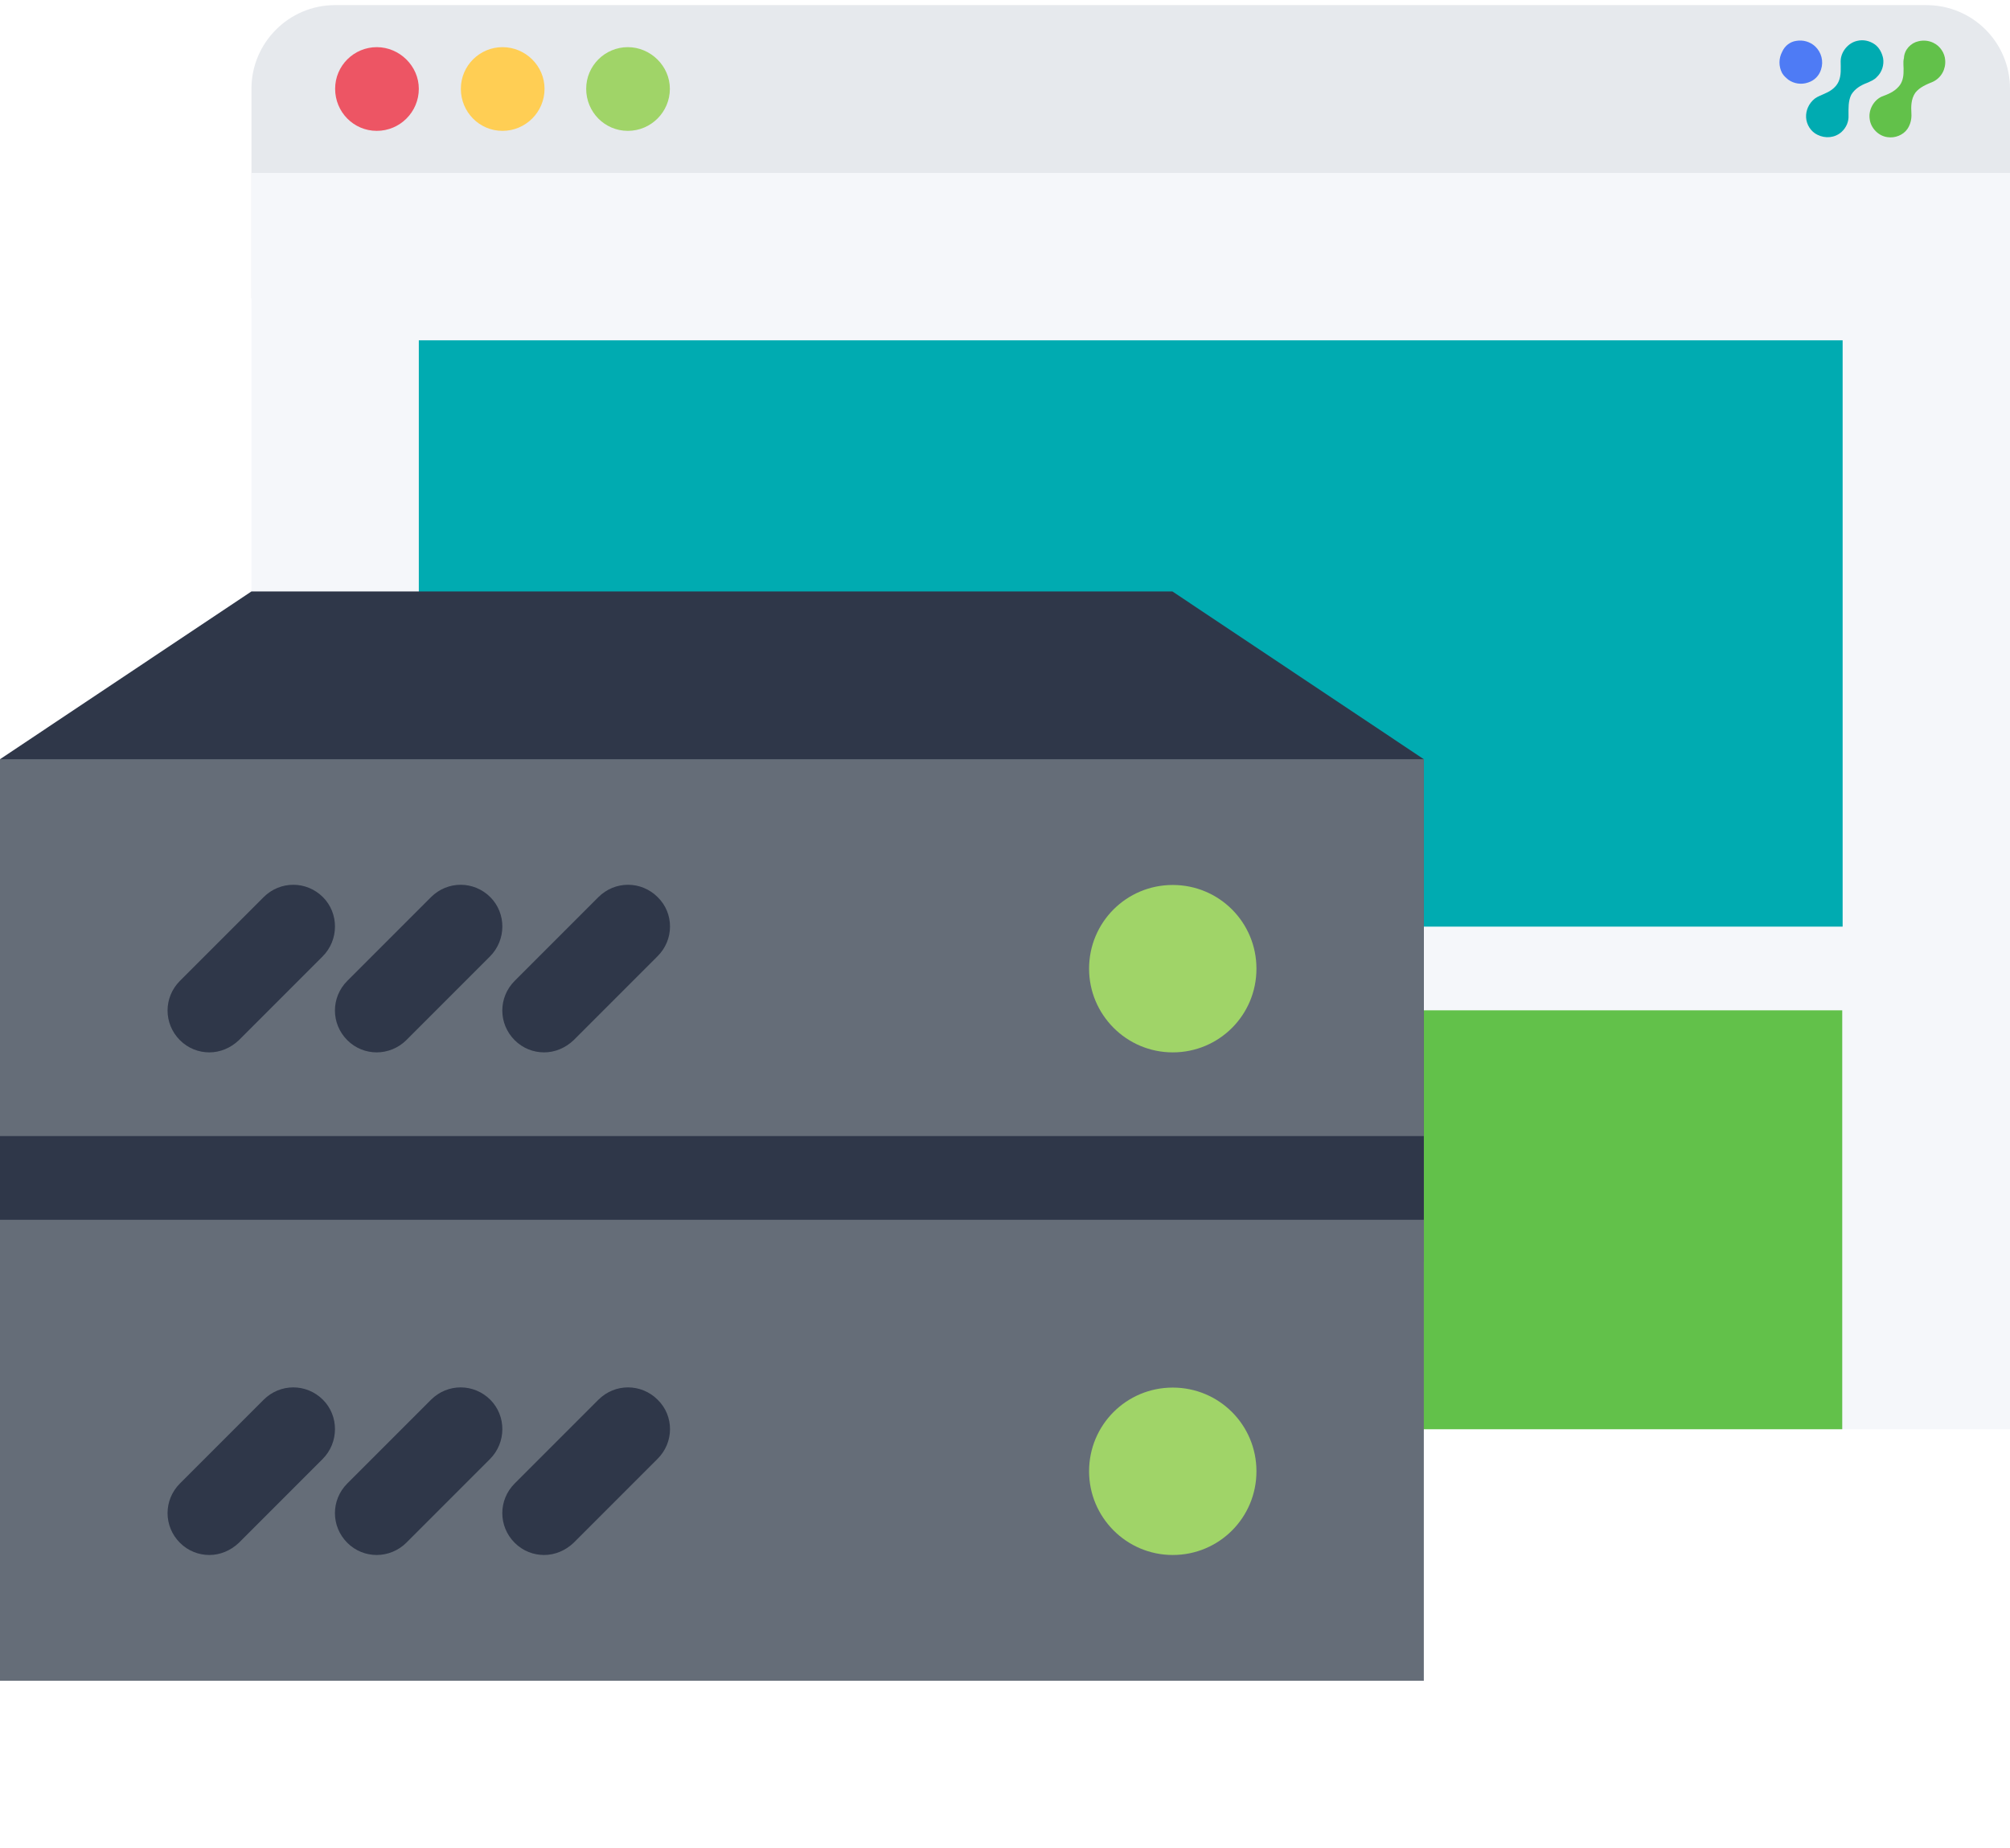
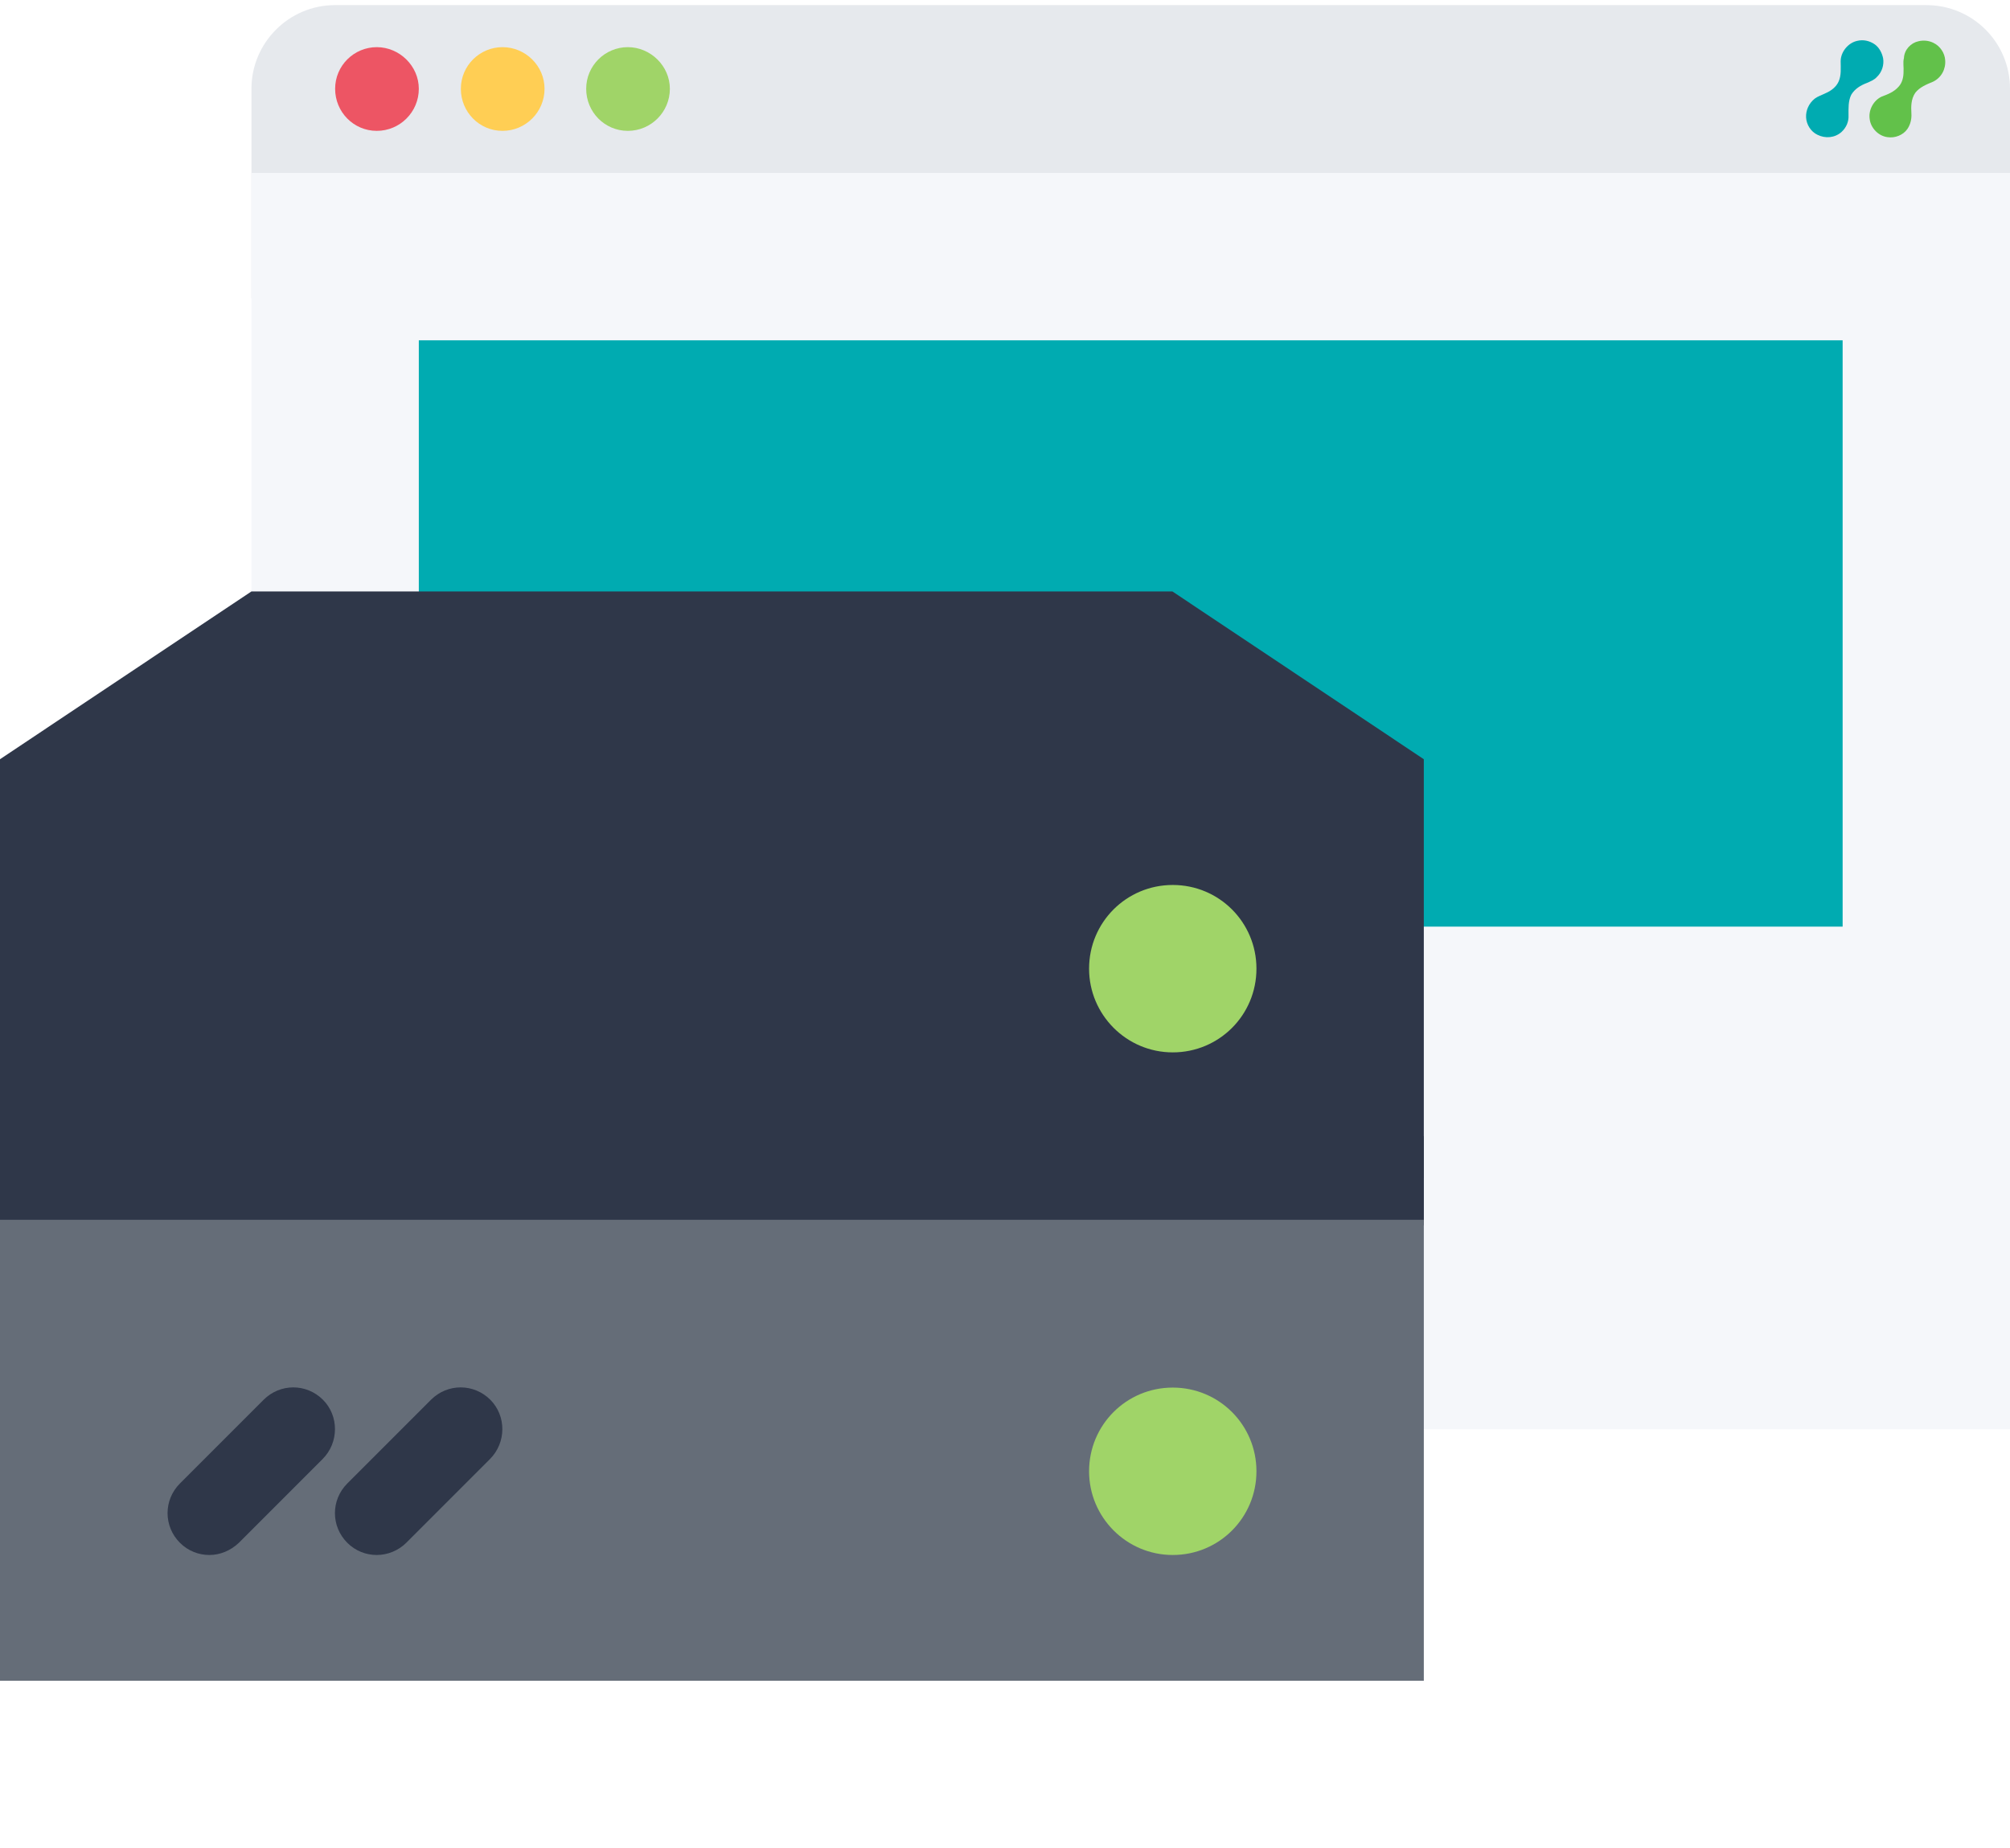
<svg xmlns="http://www.w3.org/2000/svg" xmlns:xlink="http://www.w3.org/1999/xlink" version="1.1" id="Layer_1" x="0px" y="0px" viewBox="0 0 511.6 470.3" style="enable-background:new 0 0 511.6 470.3;" xml:space="preserve">
  <style type="text/css">
	.st0{fill:#E6E9ED;}
	.st1{fill:#F5F7FA;}
	.st2{fill:#ED5564;}
	.st3{fill:#FFCE54;}
	.st4{fill:#A0D468;}
	.st5{fill:#62C14A;}
	.st6{fill:#00ABB1;}
	.st7{fill:#2F3749;}
	.st8{fill:#656D78;}
	.st9{fill:#4E7BF5;}
	.st10{clip-path:url(#SVGID_00000131357484979492894560000010023018742176815539_);}
</style>
  <path class="st0" d="M511.6,75.9V22.6c0-11.8-9.5-21.3-21.3-21.3h-405C73.5,1.3,64,10.9,64,22.6v53.3H511.6L511.6,75.9z" />
  <polygon class="st1" points="511.6,363.7 449.2,363.7 64,363.7 64,44 511.6,44 511.6,267.1 " />
  <path class="st2" d="M106.6,22.6c0,5.9-4.8,10.7-10.7,10.7s-10.6-4.8-10.6-10.7S90.1,12,95.9,12S106.6,16.8,106.6,22.6z" />
  <path class="st3" d="M138.6,22.6c0,5.9-4.8,10.7-10.7,10.7c-5.9,0-10.6-4.8-10.6-10.7S122.1,12,127.9,12  C133.8,12,138.6,16.8,138.6,22.6z" />
  <path class="st4" d="M170.5,22.6c0,5.9-4.8,10.7-10.7,10.7s-10.6-4.8-10.6-10.7S154,12,159.8,12S170.5,16.8,170.5,22.6z" />
-   <rect x="298.4" y="257.1" class="st5" width="170.5" height="106.6" />
  <rect x="106.6" y="86.6" class="st6" width="362.4" height="149.2" />
  <g>
    <polygon class="st7" points="362.4,311.8 0,311.8 0,193.2 64,150.5 298.4,150.5 362.4,193.2  " />
  </g>
-   <rect y="193.2" class="st8" width="362.4" height="127.9" />
  <path class="st4" d="M319.8,246.5c0,11.8-9.5,21.3-21.3,21.3s-21.3-9.6-21.3-21.3c0-11.8,9.5-21.3,21.3-21.3  S319.8,234.7,319.8,246.5z" />
  <g>
-     <path class="st7" d="M82.2,228.3c-4.2-4.2-10.9-4.2-15.1,0l-21.3,21.3c-4.2,4.2-4.2,10.9,0,15.1c2.1,2.1,4.8,3.1,7.5,3.1   s5.4-1.1,7.5-3.1l21.3-21.3C86.3,239.2,86.3,232.4,82.2,228.3z" />
    <path class="st7" d="M124.8,228.3c-4.2-4.2-10.9-4.2-15.1,0l-21.3,21.3c-4.2,4.2-4.2,10.9,0,15.1c2.1,2.1,4.8,3.1,7.5,3.1   s5.5-1.1,7.5-3.1l21.3-21.3C128.9,239.2,128.9,232.4,124.8,228.3z" />
    <path class="st7" d="M167.4,228.3c-4.2-4.2-10.9-4.2-15.1,0L131,249.6c-4.2,4.2-4.2,10.9,0,15.1c2.1,2.1,4.8,3.1,7.5,3.1   s5.4-1.1,7.5-3.1l21.3-21.3C171.6,239.2,171.6,232.4,167.4,228.3z" />
  </g>
  <rect y="299.8" class="st8" width="362.4" height="127.9" />
  <rect y="289.1" class="st7" width="362.4" height="21.3" />
  <path class="st4" d="M319.8,374.4c0,11.8-9.5,21.3-21.3,21.3s-21.3-9.6-21.3-21.3c0-11.8,9.5-21.3,21.3-21.3  S319.8,362.6,319.8,374.4z" />
  <g>
    <path class="st7" d="M82.2,356.2c-4.2-4.2-10.9-4.2-15.1,0l-21.3,21.3c-4.2,4.2-4.2,10.9,0,15.1c2.1,2.1,4.8,3.1,7.5,3.1   s5.4-1.1,7.5-3.1l21.3-21.3C86.3,367.1,86.3,360.3,82.2,356.2z" />
    <path class="st7" d="M124.8,356.2c-4.2-4.2-10.9-4.2-15.1,0l-21.3,21.3c-4.2,4.2-4.2,10.9,0,15.1c2.1,2.1,4.8,3.1,7.5,3.1   s5.5-1.1,7.5-3.1l21.3-21.3C128.9,367.1,128.9,360.3,124.8,356.2z" />
-     <path class="st7" d="M167.4,356.2c-4.2-4.2-10.9-4.2-15.1,0L131,377.5c-4.2,4.2-4.2,10.9,0,15.1c2.1,2.1,4.8,3.1,7.5,3.1   s5.4-1.1,7.5-3.1l21.3-21.3C171.6,367.1,171.6,360.3,167.4,356.2z" />
  </g>
  <g>
-     <path class="st9" d="M457.2,10.4c1.7-0.3,3.5,0.2,4.8,1.4c1.6,1.5,2.2,3.8,1.5,5.9c-0.5,1.6-1.7,2.8-3.3,3.3   c-1.7,0.6-3.6,0.3-5-0.7c-0.6-0.5-1.2-1-1.6-1.7c-0.9-1.7-0.9-3.7,0-5.4C454.3,11.6,455.7,10.6,457.2,10.4z" />
-   </g>
+     </g>
  <g>
    <g>
      <g>
        <g>
          <g>
            <g>
              <g>
                <g>
                  <g>
                    <g>
                      <defs>
                        <rect id="SVGID_1_" x="458.8" y="10.2" width="20.8" height="24.9" />
                      </defs>
                      <clipPath id="SVGID_00000170258988868562024340000005541853138420136604_">
                        <use xlink:href="#SVGID_1_" style="overflow:visible;" />
                      </clipPath>
                      <g style="clip-path:url(#SVGID_00000170258988868562024340000005541853138420136604_);">
                        <path class="st6" d="M472.7,10.4c1.6-0.4,3.2,0,4.5,0.9c1.1,0.8,1.8,2.1,2.1,3.5c0.3,1.7-0.3,3.6-1.6,4.8             c-0.6,0.7-1.6,1.1-2.5,1.5c-1.6,0.6-3.1,1.5-4,3c-0.8,1.6-0.7,3.5-0.7,5.2c0.1,1.7-0.6,3.2-1.8,4.3             c-1.7,1.5-4.1,1.7-6.1,0.7c-1.7-0.8-2.8-2.6-2.9-4.4s0.7-3.6,2.2-4.8c0.8-0.6,1.8-0.9,2.8-1.4c1.4-0.6,2.7-1.6,3.3-3             c0.7-1.6,0.5-3.4,0.5-5.1C468.5,13.2,470.4,10.9,472.7,10.4z" />
                      </g>
                    </g>
                  </g>
                </g>
              </g>
            </g>
          </g>
        </g>
      </g>
    </g>
  </g>
  <g>
    <path class="st5" d="M488.3,10.5c1.2-0.3,2.6-0.2,3.8,0.4c1.7,0.8,2.9,2.6,3,4.4c0.2,2.3-1,4.5-3.1,5.5c-1.7,0.7-3.4,1.4-4.5,2.8   c-1.1,1.6-1.1,3.5-1,5.2c0.1,1.4-0.2,2.8-1,4c-1.1,1.6-3.2,2.4-5.1,2.1c-2.3-0.3-4.2-2.3-4.5-4.5c-0.4-2.3,0.9-4.8,3-5.8   c1.6-0.6,3.2-1.2,4.4-2.6c0.9-1,1.2-2.4,1.2-3.7c0.1-1.1-0.2-2.4,0.1-3.5C484.7,12.6,486.4,10.9,488.3,10.5z" />
  </g>
</svg>